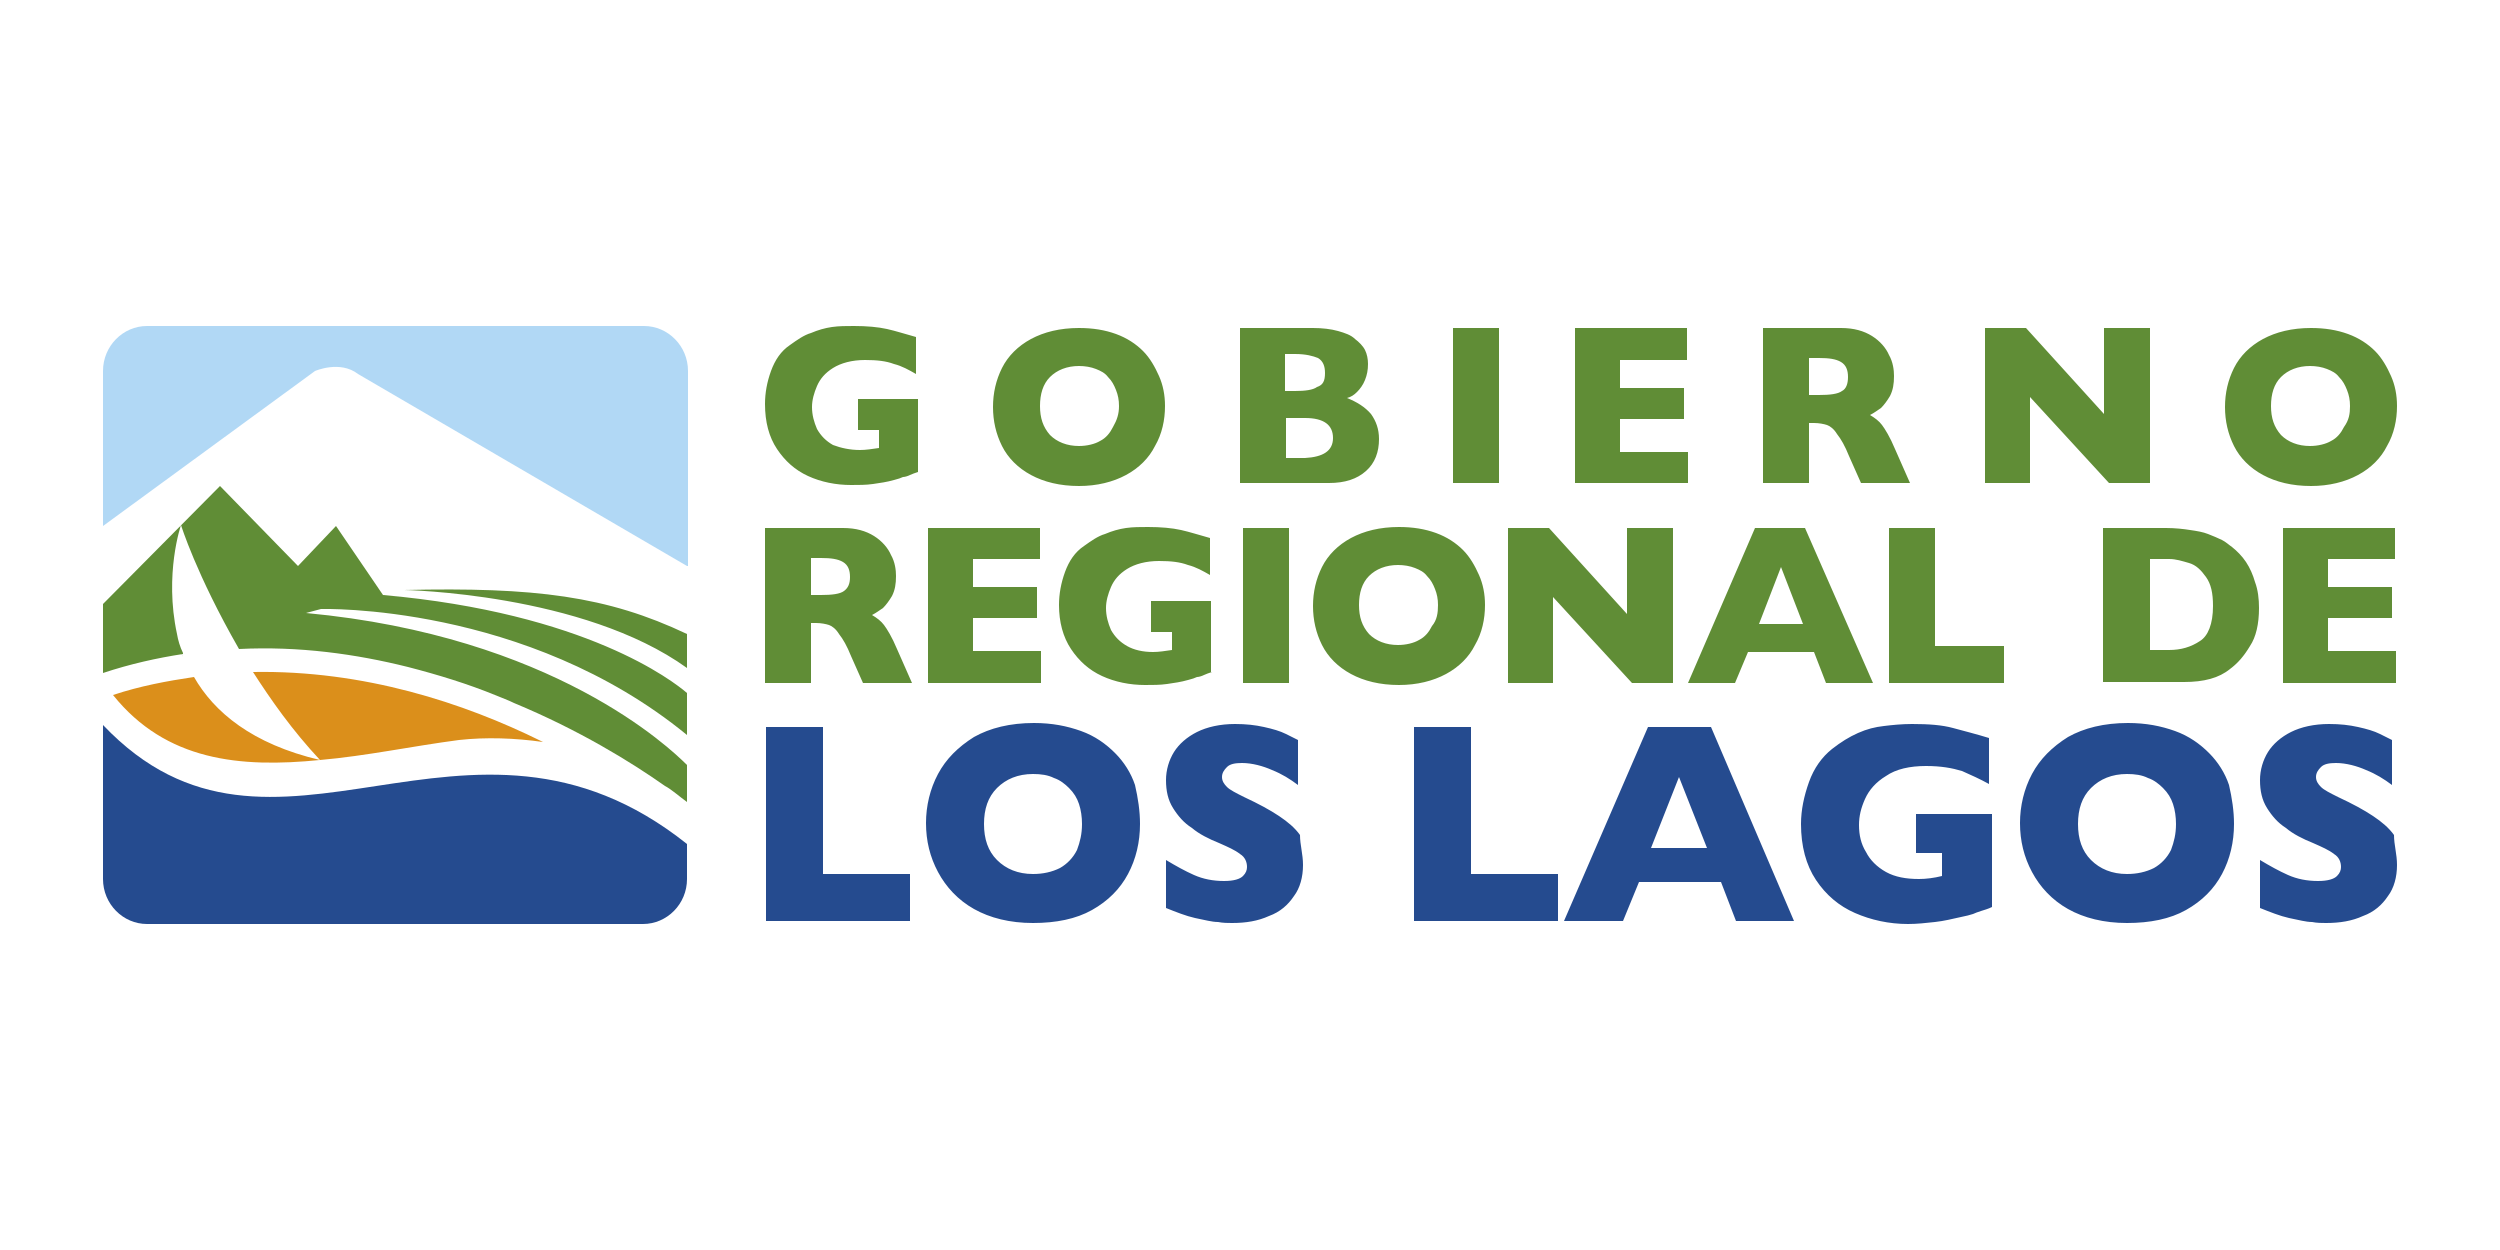
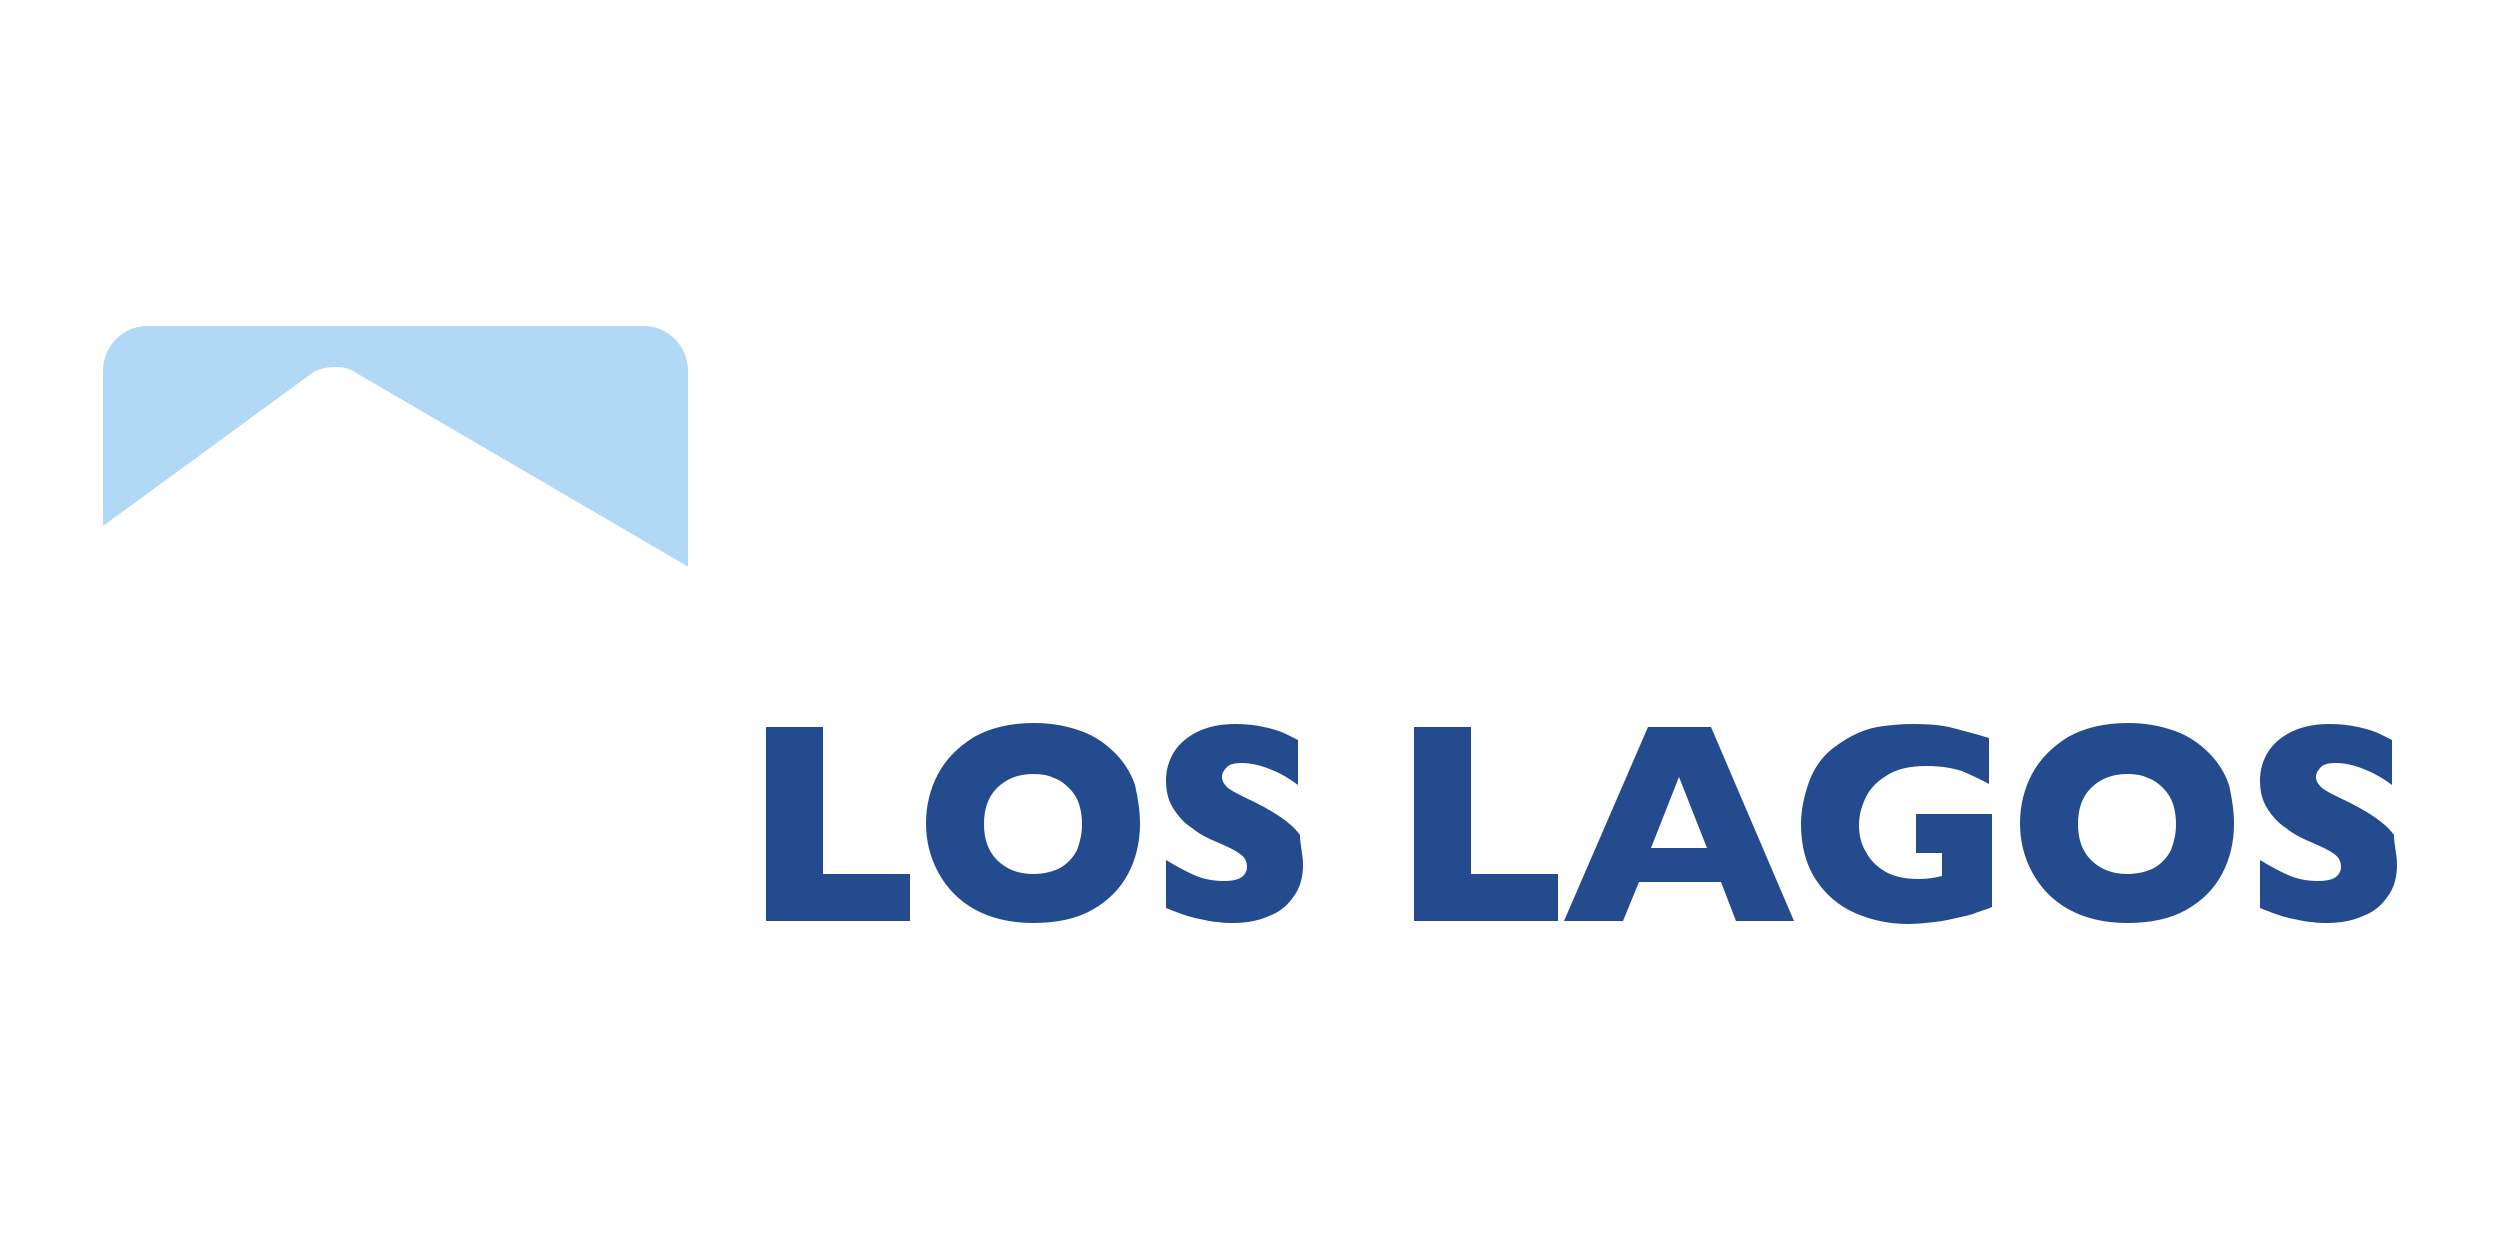
<svg xmlns="http://www.w3.org/2000/svg" id="Capa_1" x="0px" y="0px" viewBox="0 0 250 125" style="enable-background:new 0 0 250 125;" xml:space="preserve">
  <style type="text/css">	.st0{fill:#254B8F;}	.st1{fill:#608D36;}	.st2{fill:#DB8F1B;}	.st3{fill:#B1D8F5;}</style>
  <g>
    <path class="st0" d="M239.7,86.5c0,1.2-0.3,2.3-0.9,3.1c-0.6,0.9-1.4,1.6-2.5,2c-1.1,0.5-2.3,0.7-3.7,0.7c-0.4,0-0.9,0-1.4-0.1   c-0.6,0-1.3-0.2-2.3-0.4c-0.9-0.2-1.9-0.6-2.9-1v-4.8c1,0.6,1.9,1.1,2.8,1.5c0.9,0.4,1.9,0.6,3,0.6c1,0,1.6-0.2,1.9-0.5   c0.3-0.3,0.4-0.6,0.4-0.9c0-0.5-0.2-1-0.7-1.3c-0.5-0.4-1.2-0.7-2.1-1.1c-1-0.4-2-0.9-2.7-1.5c-0.8-0.5-1.4-1.2-1.9-2   c-0.5-0.8-0.7-1.7-0.7-2.8c0-1,0.3-2,0.8-2.8c0.5-0.8,1.3-1.5,2.3-2c1-0.5,2.3-0.8,3.8-0.8c1.1,0,2,0.1,2.9,0.3   c0.9,0.2,1.6,0.4,2.2,0.7c0.6,0.3,1,0.5,1.2,0.6v4.5c-0.8-0.6-1.6-1.1-2.6-1.5c-0.9-0.4-2-0.7-3-0.7c-0.7,0-1.2,0.1-1.5,0.4   c-0.3,0.3-0.5,0.6-0.5,1c0,0.4,0.2,0.7,0.5,1c0.3,0.3,0.9,0.6,1.7,1c1.5,0.7,2.6,1.3,3.5,1.9c0.9,0.6,1.6,1.2,2.1,1.9   C239.4,84.5,239.7,85.4,239.7,86.5 M217.6,82.4c0-0.7-0.1-1.4-0.3-2c-0.2-0.6-0.5-1.1-1-1.6c-0.4-0.4-0.9-0.8-1.5-1   c-0.6-0.3-1.3-0.4-2.1-0.4c-1.5,0-2.7,0.5-3.6,1.4c-0.9,0.9-1.3,2.1-1.3,3.6c0,1.5,0.4,2.7,1.3,3.6c0.9,0.9,2.1,1.4,3.6,1.4   c1,0,1.9-0.2,2.7-0.6c0.7-0.4,1.3-1,1.7-1.8C217.4,84.2,217.6,83.4,217.6,82.4 M223.4,82.4c0,1.8-0.4,3.5-1.2,5   c-0.8,1.5-2,2.7-3.6,3.6c-1.6,0.9-3.6,1.3-5.9,1.3c-2.3,0-4.3-0.5-5.9-1.4c-1.6-0.9-2.8-2.2-3.6-3.7c-0.8-1.5-1.2-3.1-1.2-4.9   c0-1.7,0.4-3.4,1.2-4.9c0.8-1.5,2-2.7,3.6-3.7c1.6-0.9,3.6-1.4,6-1.4c1.8,0,3.3,0.3,4.7,0.8c1.4,0.5,2.5,1.3,3.4,2.2   c0.9,0.9,1.6,2,2,3.2C223.2,79.8,223.4,81.1,223.4,82.4 M199.2,90.7c-0.4,0.2-0.8,0.3-1.1,0.4c-0.3,0.1-0.6,0.2-0.8,0.3   c-0.3,0.1-0.7,0.2-1.2,0.3c-0.9,0.2-1.7,0.4-2.6,0.5c-0.9,0.1-1.8,0.2-2.7,0.2c-1.9,0-3.7-0.4-5.3-1.1c-1.6-0.7-2.9-1.8-3.9-3.3   c-1-1.5-1.5-3.4-1.5-5.6c0-1.4,0.3-2.8,0.8-4.2c0.5-1.4,1.3-2.5,2.3-3.3c0.9-0.7,1.7-1.2,2.6-1.6c0.9-0.4,1.7-0.6,2.6-0.7   c0.8-0.1,1.8-0.2,2.8-0.2c1.7,0,3,0.1,4.1,0.4c1.1,0.3,2.3,0.6,3.6,1v4.6c-0.9-0.5-1.8-0.9-2.7-1.3c-1-0.3-2.1-0.5-3.6-0.5   c-1.6,0-3,0.3-4,1c-1,0.6-1.7,1.4-2.1,2.3c-0.4,0.9-0.6,1.7-0.6,2.6c0,1,0.2,1.9,0.7,2.7c0.4,0.8,1.1,1.5,2,2   c0.9,0.5,2,0.7,3.3,0.7c0.7,0,1.5-0.1,2.3-0.3v-2.3h-2.6v-3.9h7.6V90.7z M170.7,84.8l-2.8-7.1l-2.8,7.1H170.7z M179.4,92.1h-5.8   l-1.5-3.9h-8.2l-1.6,3.9h-5.9l8.4-19.4h6.3L179.4,92.1z M155.8,92.1h-14.4V72.7h5.7v14.7h8.7V92.1z M130.3,86.5   c0,1.2-0.3,2.3-0.9,3.1c-0.6,0.9-1.4,1.6-2.5,2c-1.1,0.5-2.3,0.7-3.7,0.7c-0.4,0-0.9,0-1.4-0.1c-0.6,0-1.3-0.2-2.3-0.4   c-0.9-0.2-1.9-0.6-2.9-1v-4.8c1,0.6,1.9,1.1,2.8,1.5c0.9,0.4,1.9,0.6,3,0.6c1,0,1.6-0.2,1.9-0.5c0.3-0.3,0.4-0.6,0.4-0.9   c0-0.5-0.2-1-0.7-1.3c-0.5-0.4-1.2-0.7-2.1-1.1c-1-0.4-2-0.9-2.7-1.5c-0.8-0.5-1.4-1.2-1.9-2c-0.5-0.8-0.7-1.7-0.7-2.8   c0-1,0.3-2,0.8-2.8c0.5-0.8,1.3-1.5,2.3-2c1-0.5,2.3-0.8,3.8-0.8c1.1,0,2,0.1,2.9,0.3c0.9,0.2,1.6,0.4,2.2,0.7   c0.6,0.3,1,0.5,1.2,0.6v4.5c-0.8-0.6-1.6-1.1-2.6-1.5c-0.9-0.4-2-0.7-3-0.7c-0.7,0-1.2,0.1-1.5,0.4c-0.3,0.3-0.5,0.6-0.5,1   c0,0.4,0.2,0.7,0.5,1c0.3,0.3,0.9,0.6,1.7,1c1.5,0.7,2.6,1.3,3.5,1.9c0.9,0.6,1.6,1.2,2.1,1.9C130,84.5,130.3,85.4,130.3,86.5    M108.2,82.4c0-0.7-0.1-1.4-0.3-2c-0.2-0.6-0.5-1.1-1-1.6c-0.4-0.4-0.9-0.8-1.5-1c-0.6-0.3-1.3-0.4-2.1-0.4c-1.5,0-2.7,0.5-3.6,1.4   c-0.9,0.9-1.3,2.1-1.3,3.6c0,1.5,0.4,2.7,1.3,3.6c0.9,0.9,2.1,1.4,3.6,1.4c1,0,1.9-0.2,2.7-0.6c0.7-0.4,1.3-1,1.7-1.8   C108,84.2,108.2,83.4,108.2,82.4 M114,82.4c0,1.8-0.4,3.5-1.2,5c-0.8,1.5-2,2.7-3.6,3.6s-3.6,1.3-5.9,1.3c-2.3,0-4.3-0.5-5.9-1.4   s-2.8-2.2-3.6-3.7c-0.8-1.5-1.2-3.1-1.2-4.9c0-1.7,0.4-3.4,1.2-4.9c0.8-1.5,2-2.7,3.6-3.7c1.6-0.9,3.6-1.4,6-1.4   c1.8,0,3.3,0.3,4.7,0.8c1.4,0.5,2.5,1.3,3.4,2.2c0.9,0.9,1.6,2,2,3.2C113.8,79.8,114,81.1,114,82.4 M90.9,92.1H76.6V72.7h5.7v14.7   h8.7V92.1z" />
-     <path class="st1" d="M239.7,68.3h-11.4V52.8h11.2v3.1h-6.7v2.8h6.4v3.1h-6.4v3.3h6.8V68.3z M221.3,60.6c0-1.3-0.2-2.2-0.7-2.9   c-0.5-0.7-1-1.2-1.7-1.4c-0.7-0.2-1.3-0.4-2-0.4h-1.9V65h1.9c1.2,0,2.2-0.3,3.1-0.9C220.8,63.6,221.3,62.4,221.3,60.6 M225.9,60.8   c0,1.6-0.3,2.9-0.9,3.8c-0.6,1-1.2,1.7-2,2.3c-1.1,0.9-2.6,1.3-4.6,1.3h-0.2h-7.9V52.8h6.3c0.9,0,1.8,0.1,2.4,0.2   c0.7,0.1,1.3,0.2,1.8,0.4c0.5,0.2,1,0.4,1.4,0.6c0.4,0.2,0.7,0.5,1,0.7c0.5,0.4,1,0.9,1.4,1.5c0.4,0.6,0.7,1.3,0.9,2   C225.8,59,225.9,59.9,225.9,60.8 M200.4,68.3h-11.5V52.8h4.6v11.8h6.9V68.3z M180.3,62.4l-2.2-5.7l-2.2,5.7H180.3z M187.3,68.3   h-4.7l-1.2-3.1h-6.6l-1.3,3.1h-4.7l6.7-15.5h5L187.3,68.3z M167.3,68.3h-4.1l-7.9-8.6v8.6h-4.5V52.8h4.1l7.8,8.6v-8.6h4.6V68.3z    M143.8,60.5c0-0.6-0.1-1.1-0.3-1.6c-0.2-0.5-0.4-0.9-0.8-1.3c-0.3-0.4-0.7-0.6-1.2-0.8c-0.5-0.2-1.1-0.3-1.7-0.3   c-1.2,0-2.2,0.4-2.9,1.1c-0.7,0.7-1,1.7-1,2.9c0,1.2,0.3,2.1,1,2.9c0.7,0.7,1.7,1.1,2.9,1.1c0.8,0,1.6-0.2,2.1-0.5   c0.6-0.3,1-0.8,1.3-1.4C143.7,62,143.8,61.3,143.8,60.5 M148.5,60.5c0,1.4-0.3,2.8-1,4c-0.6,1.2-1.6,2.2-2.9,2.9   c-1.3,0.7-2.9,1.1-4.7,1.1c-1.9,0-3.5-0.4-4.8-1.1c-1.3-0.7-2.3-1.7-2.9-2.9c-0.6-1.2-0.9-2.5-0.9-3.9c0-1.4,0.3-2.7,0.9-3.9   c0.6-1.2,1.6-2.2,2.9-2.9c1.3-0.7,2.9-1.1,4.8-1.1c1.4,0,2.6,0.2,3.7,0.6c1.1,0.4,2,1,2.7,1.7c0.7,0.7,1.2,1.6,1.6,2.5   C148.3,58.4,148.5,59.4,148.5,60.5 M128.9,68.3h-4.6V52.8h4.6V68.3z M121.2,67.2c-0.3,0.1-0.6,0.2-0.8,0.3   c-0.2,0.1-0.5,0.2-0.7,0.2c-0.2,0.1-0.5,0.2-0.9,0.3c-0.7,0.2-1.4,0.3-2.1,0.4c-0.7,0.1-1.4,0.1-2.2,0.1c-1.5,0-3-0.3-4.3-0.9   c-1.3-0.6-2.3-1.5-3.1-2.7c-0.8-1.2-1.2-2.7-1.2-4.4c0-1.1,0.2-2.2,0.6-3.3c0.4-1.1,1-2,1.9-2.6c0.7-0.5,1.4-1,2.1-1.2   c0.7-0.3,1.4-0.5,2.1-0.6s1.4-0.1,2.2-0.1c1.3,0,2.4,0.1,3.3,0.3c0.9,0.2,1.8,0.5,2.9,0.8v3.7c-0.7-0.4-1.4-0.8-2.2-1   c-0.8-0.3-1.7-0.4-2.9-0.4c-1.3,0-2.4,0.3-3.2,0.8c-0.8,0.5-1.3,1.1-1.6,1.8c-0.3,0.7-0.5,1.4-0.5,2.1c0,0.8,0.2,1.5,0.5,2.2   c0.4,0.7,0.9,1.2,1.6,1.6c0.7,0.4,1.6,0.6,2.6,0.6c0.6,0,1.2-0.1,1.9-0.2v-1.8h-2.1v-3.1h6V67.2z M104.3,68.3H92.8V52.8h11.2v3.1   h-6.7v2.8h6.4v3.1h-6.4v3.3h6.8V68.3z M85,57.7c0-0.7-0.2-1.2-0.7-1.5c-0.5-0.3-1.2-0.4-2.2-0.4h-1v3.7h1c1.1,0,1.9-0.1,2.3-0.4   C84.8,58.8,85,58.4,85,57.7 M91.2,68.3h-4.9l-1.2-2.7c-0.4-1-0.8-1.7-1.2-2.2c-0.3-0.5-0.7-0.8-1-0.9c-0.3-0.1-0.8-0.2-1.3-0.2   h-0.5v6h-4.6V52.8h7.8c1.3,0,2.3,0.3,3.1,0.8c0.8,0.5,1.4,1.2,1.7,1.9c0.4,0.7,0.5,1.5,0.5,2.1c0,0.8-0.1,1.4-0.4,2   c-0.3,0.5-0.6,0.9-0.9,1.2c-0.3,0.2-0.7,0.5-1.1,0.7c0.5,0.3,0.9,0.6,1.2,1c0.3,0.4,0.8,1.2,1.3,2.4L91.2,68.3z" />
-     <path class="st1" d="M235,40.6c0-0.6-0.1-1.1-0.3-1.6c-0.2-0.5-0.4-0.9-0.8-1.3c-0.3-0.4-0.7-0.6-1.2-0.8c-0.5-0.2-1.1-0.3-1.7-0.3   c-1.2,0-2.2,0.4-2.9,1.1c-0.7,0.7-1,1.7-1,2.9s0.3,2.1,1,2.9c0.7,0.7,1.7,1.1,2.9,1.1c0.8,0,1.6-0.2,2.1-0.5c0.6-0.3,1-0.8,1.3-1.4   C234.9,42,235,41.4,235,40.6 M239.7,40.6c0,1.4-0.3,2.8-1,4c-0.6,1.2-1.6,2.2-2.9,2.9c-1.3,0.7-2.9,1.1-4.7,1.1   c-1.9,0-3.5-0.4-4.8-1.1c-1.3-0.7-2.3-1.7-2.9-2.9c-0.6-1.2-0.9-2.5-0.9-3.9c0-1.4,0.3-2.7,0.9-3.9c0.6-1.2,1.6-2.2,2.9-2.9   c1.3-0.7,2.9-1.1,4.8-1.1c1.4,0,2.6,0.2,3.7,0.6c1.1,0.4,2,1,2.7,1.7c0.7,0.7,1.2,1.6,1.6,2.5C239.5,38.5,239.7,39.5,239.7,40.6    M215,48.3h-4.1l-7.9-8.6v8.6h-4.5V32.8h4.1l7.8,8.6v-8.6h4.6V48.3z M184.8,37.7c0-0.7-0.2-1.2-0.7-1.5c-0.5-0.3-1.2-0.4-2.2-0.4   h-1v3.7h1c1.1,0,1.9-0.1,2.3-0.4C184.6,38.9,184.8,38.4,184.8,37.7 M191,48.3h-4.9l-1.2-2.7c-0.4-1-0.8-1.7-1.2-2.2   c-0.3-0.5-0.7-0.8-1-0.9c-0.3-0.1-0.8-0.2-1.3-0.2h-0.5v6h-4.6V32.8h7.8c1.3,0,2.3,0.3,3.1,0.8c0.8,0.5,1.4,1.2,1.7,1.9   c0.4,0.7,0.5,1.5,0.5,2.1c0,0.8-0.1,1.4-0.4,2c-0.3,0.5-0.6,0.9-0.9,1.2c-0.3,0.2-0.7,0.5-1.1,0.7c0.5,0.3,0.9,0.6,1.2,1   c0.3,0.4,0.8,1.2,1.3,2.4L191,48.3z M168.9,48.3h-11.4V32.8h11.2V36H162v2.8h6.4v3.1H162v3.3h6.8V48.3z M149.9,48.3h-4.6V32.8h4.6   V48.3z M133.3,43.8c0-1.3-0.9-2-2.8-2h-1.9v4h1.9C132.3,45.7,133.3,45.1,133.3,43.8 M132.5,37.3c0-0.7-0.2-1.2-0.7-1.5   c-0.5-0.2-1.2-0.4-2.3-0.4h-1v3.7h1c1,0,1.8-0.1,2.2-0.4C132.3,38.5,132.5,38.1,132.5,37.3 M137.9,43.9c0,1.3-0.4,2.4-1.3,3.2   c-0.9,0.8-2.1,1.2-3.7,1.2H124V32.8h7.3c0.9,0,1.8,0.1,2.5,0.3c0.7,0.2,1.3,0.4,1.7,0.8c0.4,0.3,0.8,0.7,1,1.1   c0.2,0.4,0.3,0.9,0.3,1.4c0,0.6-0.1,1.1-0.3,1.6c-0.2,0.5-0.5,0.9-0.8,1.2c-0.3,0.3-0.6,0.5-1,0.6c1,0.4,1.8,0.9,2.4,1.6   C137.6,42.1,137.9,42.9,137.9,43.9 M111.9,40.6c0-0.6-0.1-1.1-0.3-1.6c-0.2-0.5-0.4-0.9-0.8-1.3c-0.3-0.4-0.7-0.6-1.2-0.8   c-0.5-0.2-1.1-0.3-1.7-0.3c-1.2,0-2.2,0.4-2.9,1.1c-0.7,0.7-1,1.7-1,2.9s0.3,2.1,1,2.9c0.7,0.7,1.7,1.1,2.9,1.1   c0.8,0,1.6-0.2,2.1-0.5c0.6-0.3,1-0.8,1.3-1.4C111.7,42,111.9,41.4,111.9,40.6 M116.5,40.6c0,1.4-0.3,2.8-1,4   c-0.6,1.2-1.6,2.2-2.9,2.9c-1.3,0.7-2.9,1.1-4.7,1.1c-1.9,0-3.5-0.4-4.8-1.1c-1.3-0.7-2.3-1.7-2.9-2.9c-0.6-1.2-0.9-2.5-0.9-3.9   c0-1.4,0.3-2.7,0.9-3.9c0.6-1.2,1.6-2.2,2.9-2.9c1.3-0.7,2.9-1.1,4.8-1.1c1.4,0,2.6,0.2,3.7,0.6c1.1,0.4,2,1,2.7,1.7   c0.7,0.7,1.2,1.6,1.6,2.5C116.3,38.5,116.5,39.5,116.5,40.6 M91.8,47.2c-0.3,0.1-0.6,0.2-0.8,0.3c-0.2,0.1-0.5,0.2-0.7,0.2   c-0.2,0.1-0.5,0.2-0.9,0.3c-0.7,0.2-1.4,0.3-2.1,0.4c-0.7,0.1-1.4,0.1-2.2,0.1c-1.5,0-3-0.3-4.3-0.9c-1.3-0.6-2.3-1.5-3.1-2.7   c-0.8-1.2-1.2-2.7-1.2-4.5c0-1.1,0.2-2.2,0.6-3.3c0.4-1.1,1-2,1.9-2.6c0.7-0.5,1.4-1,2.1-1.2c0.7-0.3,1.4-0.5,2.1-0.6   c0.7-0.1,1.4-0.1,2.2-0.1c1.3,0,2.4,0.1,3.3,0.3c0.9,0.2,1.8,0.5,2.9,0.8v3.7c-0.7-0.4-1.4-0.8-2.2-1c-0.8-0.3-1.7-0.4-2.9-0.4   c-1.3,0-2.4,0.3-3.2,0.8c-0.8,0.5-1.3,1.1-1.6,1.8c-0.3,0.7-0.5,1.4-0.5,2.1c0,0.8,0.2,1.5,0.5,2.2c0.4,0.7,0.9,1.2,1.6,1.6   C84.1,44.8,85,45,86,45c0.6,0,1.2-0.1,1.9-0.2v-1.8h-2.1v-3.1h6V47.2z" />
-     <path class="st1" d="M17.7,63.8c0.1,0.6,0.3,1.2,0.6,1.9C18,65.1,17.8,64.5,17.7,63.8 M68.7,69.3v4.2   C52.6,60.3,32.1,60.9,32.1,60.9l-1.5,0.4C55.3,63.6,67,74.8,68.7,76.5v3.7c-0.7-0.5-1.6-1.3-2.2-1.6c-3.4-2.4-8.6-5.6-15.1-8.3   c-0.6-0.3-1.2-0.5-1.9-0.8c-2.7-1.1-5.6-2-8.7-2.8c-5.2-1.3-10.9-2.1-16.9-1.8c-4.3-7.5-5.8-12.4-5.8-12.4s-1.7,4.9-0.4,10.9   c0.1,0.6,0.3,1.3,0.6,1.9l0,0l0,0.1c-2.6,0.4-5.3,1-8,1.9v-6.9L22,48.6l7.8,8l3.8-4l4.7,6.9C58.6,61.3,67.3,68.1,68.7,69.3    M68.7,63.4v3.4C58.3,59.3,40.4,59,40.4,59C53.5,58.7,60.7,59.6,68.7,63.4" />
-     <path class="st2" d="M25.3,67.2c11.1-0.2,21.1,3.1,28.8,6.9l0.2,0.1c-2.8-0.4-5.7-0.5-8.4-0.2c-4.6,0.6-9.3,1.6-13.9,2   c-8,0.8-15.4,0.1-20.7-6.5c2.7-0.9,5.4-1.4,8.1-1.8c2,3.5,5.8,6.7,12.6,8.3C29.2,73,27.1,70,25.3,67.2" />
-     <path class="st0" d="M68.7,84.4v3.5c0,2.5-2,4.5-4.4,4.5H48.1h-0.2H14.7c-2.4,0-4.4-2-4.4-4.5V72.5C27.4,90.5,46.6,66.8,68.7,84.4" />
    <path class="st3" d="M68.7,56.6L35.8,37.4c-1.8-1.4-4.3-0.3-4.3-0.3L10.3,52.6V37.1c0-2.5,2-4.5,4.4-4.5h49.7c2.4,0,4.4,2,4.4,4.5   V56.6z" />
  </g>
</svg>